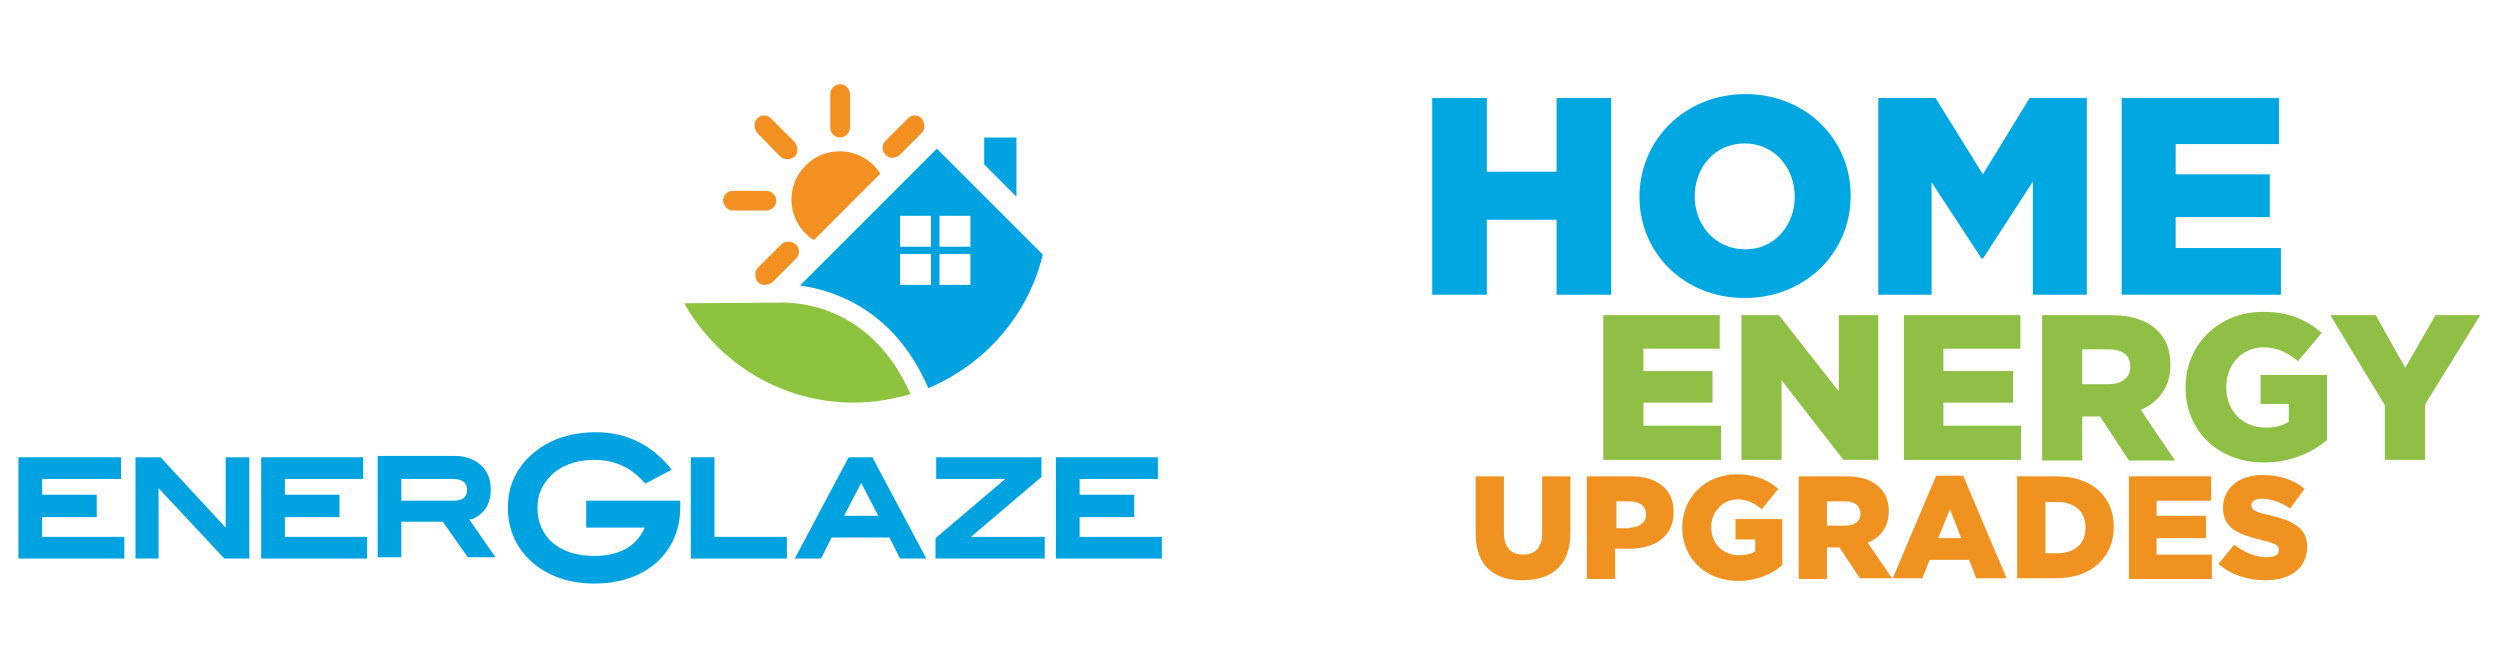
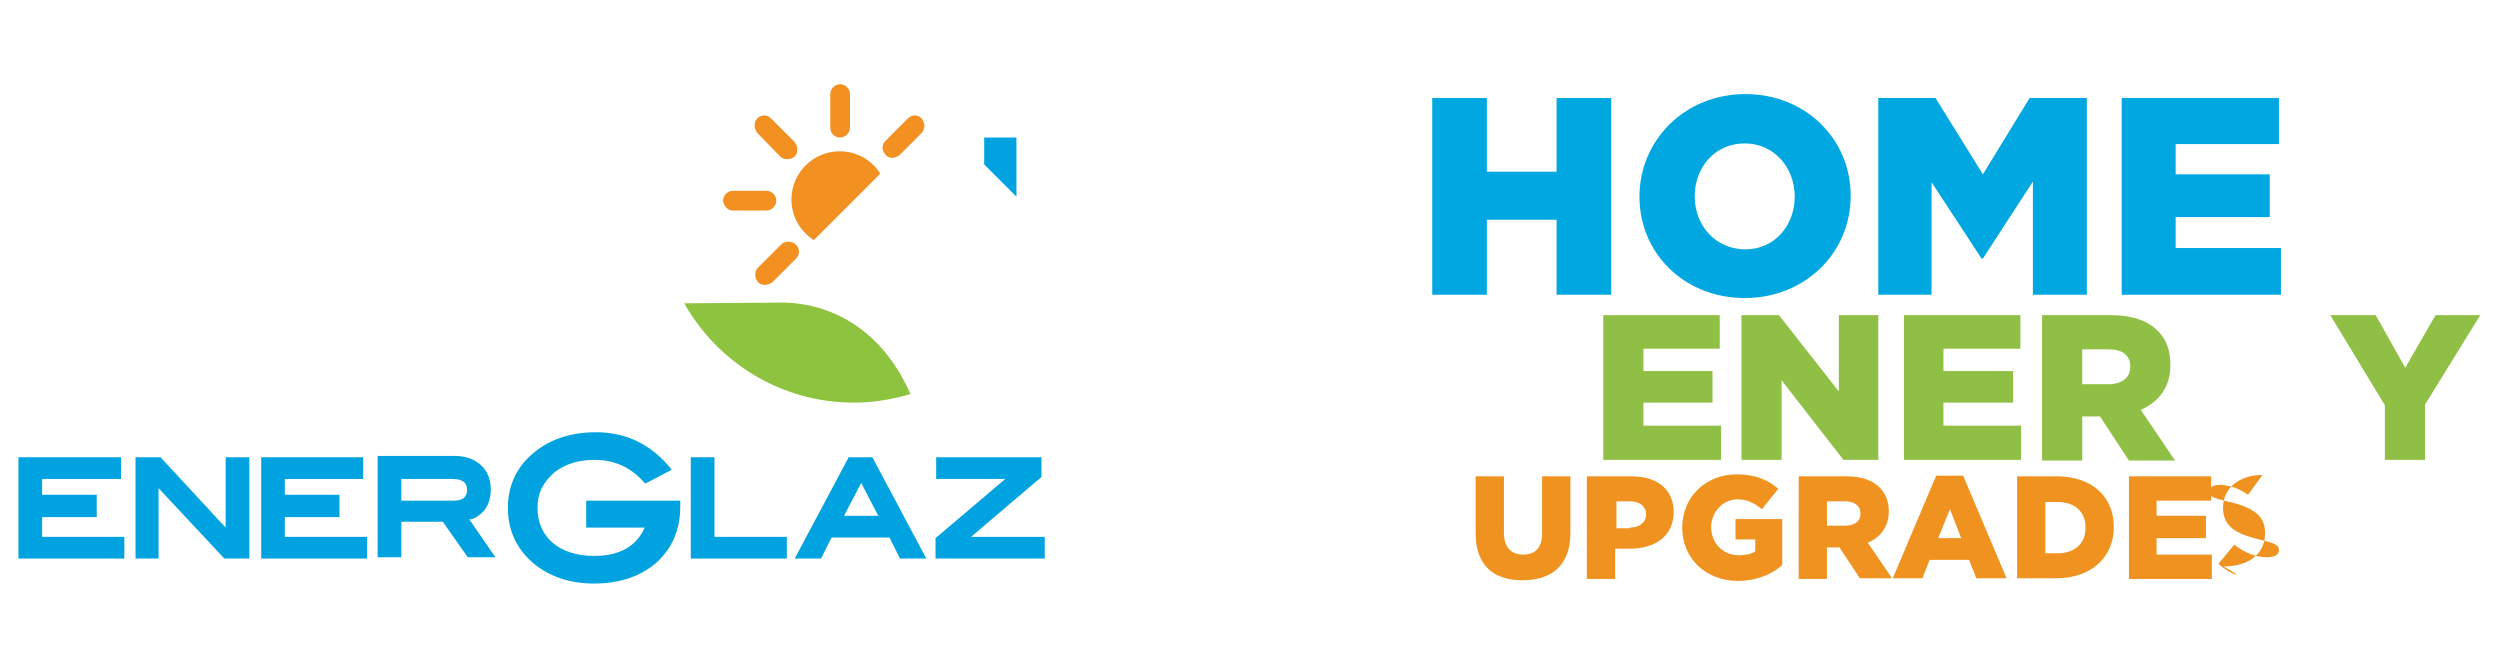
<svg xmlns="http://www.w3.org/2000/svg" version="1.1" id="Layer_1" x="0px" y="0px" viewBox="0 0 380 100" style="enable-background:new 0 0 380 100;" xml:space="preserve">
  <style type="text/css">
	.st0{fill:#00A3E0;}
	.st1{fill:#F29022;}
	.st2{fill:#8EC340;}
	.st3{fill:#00A7E1;}
	.st4{fill:#90BF45;}
	.st5{fill:#F09220;}
</style>
  <g>
    <g>
      <path class="st0" d="M89.1,80.2h8.9c-1.3,2.9-3.9,4.3-7.7,4.3c-2.6,0-4.8-0.7-6.3-2s-2.3-3.1-2.3-5.3c0-2.3,0.9-4,2.7-5.5    c1.6-1.2,3.6-1.8,5.9-1.8c3.1,0,5.5,1.1,7.5,3.3l0.3,0.3l4-2.1l-0.4-0.5c-2.9-3.4-6.6-5.2-11.1-5.2c-3.7,0-6.8,1-9.2,2.9l0,0    c-2.8,2.2-4.2,5.1-4.2,8.6c0,3.5,1.4,6.4,4.1,8.6c2.4,1.9,5.4,2.9,9,2.9c3.9,0,7.1-1.1,9.5-3.2c2.4-2.2,3.6-5,3.6-8.5v-0.9H89.1    L89.1,80.2L89.1,80.2z" />
      <polygon class="st0" points="6.4,78.6 14.7,78.6 14.7,75.2 6.4,75.2 6.4,72.8 18.4,72.8 18.4,69.5 2.8,69.5 2.8,84.9 18.9,84.9     18.9,81.6 6.4,81.6   " />
      <polygon class="st0" points="34.3,80.2 24.4,69.5 20.6,69.5 20.6,84.9 24.1,84.9 24.1,74.2 34.1,84.9 37.9,84.9 37.9,69.5     34.3,69.5   " />
      <polygon class="st0" points="43.3,78.6 51.6,78.6 51.6,75.2 43.3,75.2 43.3,72.8 55.2,72.8 55.2,69.5 39.7,69.5 39.7,84.9     55.8,84.9 55.8,81.6 43.3,81.6   " />
      <path class="st0" d="M72,78.8c0.5-0.2,1-0.6,1.4-1c0.4-0.4,0.7-0.9,0.9-1.5s0.3-1.2,0.3-1.9c0-1.5-0.5-2.8-1.5-3.7    c-1-0.9-2.3-1.4-4-1.4H57.4v15.4H61v-5.4h6.3l3.8,5.4h4.2l-4-5.8C71.6,79,71.8,78.9,72,78.8z M71,74.5c0,0.5-0.2,0.9-0.5,1.2    c-0.4,0.3-0.9,0.4-1.6,0.4H61v-3.3h7.7C70.7,72.8,71,73.7,71,74.5z" />
      <polygon class="st0" points="108.6,69.5 105,69.5 105,84.9 119.6,84.9 119.6,81.6 108.6,81.6   " />
      <path class="st0" d="M129,69.5l-8.2,15.4h4l1.6-3.2h8.8l1.6,3.2h4l-8.2-15.4L129,69.5z M133.5,78.4h-5.2l2.6-5L133.5,78.4z" />
      <polygon class="st0" points="158.3,72.5 158.3,69.5 142.3,69.5 142.3,72.8 152.8,72.8 142.2,81.8 142.2,84.9 158.8,84.9     158.8,81.6 147.6,81.6   " />
-       <polygon class="st0" points="164.1,81.6 164.1,78.6 172.4,78.6 172.4,75.2 164.1,75.2 164.1,72.8 176,72.8 176,69.5 160.5,69.5     160.5,84.9 176.6,84.9 176.6,81.6   " />
    </g>
    <g>
      <path class="st1" d="M127.7,20.9c0.8,0,1.5-0.7,1.5-1.5v-5.1c0-0.8-0.7-1.5-1.5-1.5c-0.8,0-1.5,0.7-1.5,1.5v5.1    C126.2,20.2,126.8,20.9,127.7,20.9z" />
      <path class="st1" d="M111.4,32h5.1c0.8,0,1.5-0.7,1.5-1.5s-0.7-1.5-1.5-1.5h-5.1c-0.8,0-1.5,0.7-1.5,1.5    C110,31.3,110.6,32,111.4,32z" />
      <path class="st1" d="M118.8,37.1l-3.6,3.6c-0.3,0.3-0.4,0.7-0.4,1.1c0,0.4,0.2,0.8,0.4,1.1c0.3,0.3,0.7,0.4,1.1,0.4    s0.8-0.2,1.1-0.4l3.6-3.6c0.6-0.6,0.6-1.5,0-2.1C120.4,36.6,119.3,36.6,118.8,37.1z" />
      <path class="st1" d="M135.6,24c0.4,0,0.8-0.2,1.1-0.4l3.4-3.4c0.3-0.3,0.4-0.7,0.4-1.1c0-0.4-0.2-0.8-0.4-1.1    c-0.6-0.6-1.5-0.6-2.1,0l-3.4,3.4c-0.6,0.6-0.6,1.5,0,2.1C134.8,23.8,135.2,24,135.6,24z" />
      <path class="st1" d="M118.6,23.8c0.3,0.3,0.7,0.4,1.1,0.4c0.4,0,0.8-0.2,1.1-0.4c0.3-0.3,0.4-0.7,0.4-1.1s-0.2-0.8-0.4-1.1    l-3.6-3.6c-0.6-0.6-1.5-0.6-2.1,0c-0.3,0.3-0.4,0.7-0.4,1.1s0.2,0.8,0.4,1.1L118.6,23.8z" />
      <path class="st1" d="M123.7,36.5l10.1-10.1c-1.3-2.1-3.6-3.4-6.2-3.4c-4,0-7.3,3.3-7.3,7.3C120.3,33,121.7,35.2,123.7,36.5z" />
    </g>
    <path class="st2" d="M118.3,46L104,46.1c5.1,9,14.7,15.1,25.8,15.1c3,0,5.8-0.5,8.6-1.3C131.9,45.2,119.3,46,118.3,46z" />
    <g>
-       <path class="st0" d="M142.4,22.6l-20.8,20.8c5,0.7,14.3,3.5,19.5,15.6c8.6-3.6,15.2-11.1,17.4-20.3L142.4,22.6z M141.5,43.3h-4.7    v-4.7h4.7V43.3z M141.5,37.5h-4.7v-4.7h4.7V37.5z M147.5,43.3h-4.7v-4.7h4.7V43.3z M147.5,37.5h-4.7v-4.7h4.7V37.5z" />
-     </g>
+       </g>
    <g>
      <g>
        <polygon class="st0" points="154.5,20.9 149.6,20.9 149.6,25 154.5,29.9    " />
      </g>
    </g>
  </g>
  <g>
    <polygon class="st3" points="217.7,14.9 226,14.9 226,26.1 236.6,26.1 236.6,14.9 244.9,14.9 244.9,44.8 236.6,44.8 236.6,33.4    226,33.4 226,44.8 217.7,44.8  " />
    <path class="st3" d="M249.2,29.9L249.2,29.9c0-8.6,6.9-15.6,16.1-15.6c9.2,0,16,6.9,16,15.4v0.1c0,8.6-6.9,15.5-16.1,15.5   C256,45.3,249.2,38.5,249.2,29.9z M272.8,29.9L272.8,29.9c0-4.4-3.1-8.1-7.6-8.1c-4.6,0-7.6,3.7-7.6,8v0.1c0,4.3,3.1,8,7.7,8   C269.8,37.9,272.8,34.2,272.8,29.9z" />
    <polygon class="st3" points="285.5,14.9 294.2,14.9 301.4,26.5 308.5,14.9 317.2,14.9 317.2,44.8 309,44.8 309,27.6 301.4,39.3    301.2,39.3 293.6,27.7 293.6,44.8 285.5,44.8  " />
    <polygon class="st3" points="322.5,14.9 346.4,14.9 346.4,21.9 330.7,21.9 330.7,26.5 345,26.5 345,33 330.7,33 330.7,37.7    346.7,37.7 346.7,44.8 322.5,44.8  " />
    <polygon class="st4" points="243.7,47.9 261.4,47.9 261.4,53 249.8,53 249.8,56.4 260.3,56.4 260.3,61.2 249.8,61.2 249.8,64.7    261.6,64.7 261.6,69.9 243.7,69.9  " />
    <polygon class="st4" points="264.7,47.9 270.4,47.9 279.5,59.5 279.5,47.9 285.5,47.9 285.5,69.9 280.2,69.9 270.8,57.8    270.8,69.9 264.7,69.9  " />
    <polygon class="st4" points="289.4,47.9 307.1,47.9 307.1,53 295.4,53 295.4,56.4 306,56.4 306,61.2 295.4,61.2 295.4,64.7    307.2,64.7 307.2,69.9 289.4,69.9  " />
    <path class="st4" d="M310.4,47.9h10.4c3.4,0,5.7,0.9,7.2,2.4c1.3,1.3,1.9,3,1.9,5.1v0.1c0,3.4-1.8,5.6-4.5,6.8l5.2,7.7h-7l-4.4-6.7   h-2.7v6.7h-6.1V47.9z M320.5,58.4c2,0,3.3-1,3.3-2.6v-0.1c0-1.8-1.3-2.6-3.3-2.6h-4v5.3H320.5z" />
-     <path class="st4" d="M332.2,58.9L332.2,58.9c0-6.5,5-11.5,11.8-11.5c3.9,0,6.6,1.2,8.9,3.2l-3.6,4.3c-1.6-1.3-3.1-2.1-5.3-2.1   c-3.2,0-5.6,2.6-5.6,6v0.1c0,3.6,2.5,6.1,6,6.1c1.5,0,2.6-0.3,3.5-0.9v-2.7h-4.3V57h10.1v9.9c-2.3,1.9-5.5,3.4-9.6,3.4   C337.3,70.3,332.2,65.6,332.2,58.9z" />
    <polygon class="st4" points="362.5,61.6 354.2,47.9 361.1,47.9 365.6,55.9 370.2,47.9 377,47.9 368.6,61.5 368.6,69.9 362.5,69.9     " />
    <path class="st5" d="M224.3,81.1v-8.7h4.3v8.6c0,2.2,1.1,3.3,2.9,3.3c1.8,0,2.9-1,2.9-3.2v-8.7h4.3V81c0,5-2.9,7.2-7.3,7.2   C227.1,88.2,224.3,86,224.3,81.1z" />
    <path class="st5" d="M241.3,72.4h6.7c3.9,0,6.4,2,6.4,5.4v0c0,3.7-2.8,5.6-6.7,5.6h-2.2V88h-4.3V72.4z M247.7,80.2   c1.5,0,2.5-0.8,2.5-2v0c0-1.3-1-2-2.5-2h-2v4.1H247.7z" />
    <path class="st5" d="M255.7,80.2L255.7,80.2c0-4.6,3.5-8.1,8.3-8.1c2.7,0,4.7,0.8,6.3,2.2l-2.5,3.1c-1.1-0.9-2.2-1.5-3.7-1.5   c-2.2,0-4,1.9-4,4.2v0c0,2.5,1.8,4.3,4.2,4.3c1.1,0,1.9-0.2,2.5-0.6V82h-3v-3.1h7.1v7c-1.6,1.4-3.9,2.4-6.7,2.4   C259.3,88.3,255.7,84.9,255.7,80.2z" />
    <path class="st5" d="M273.3,72.4h7.3c2.4,0,4,0.6,5.1,1.7c0.9,0.9,1.4,2.1,1.4,3.6v0c0,2.4-1.3,4-3.2,4.8l3.7,5.4h-4.9l-3.1-4.7   h-1.9V88h-4.3V72.4z M280.5,79.9c1.4,0,2.3-0.7,2.3-1.8v0c0-1.2-0.9-1.9-2.3-1.9h-2.8v3.7H280.5z" />
    <path class="st5" d="M294.3,72.3h4.1l6.6,15.6h-4.6l-1.1-2.8h-6l-1.1,2.8h-4.5L294.3,72.3z M298.1,81.8l-1.7-4.4l-1.8,4.4H298.1z" />
    <path class="st5" d="M306.6,72.4h6c5.5,0,8.7,3.2,8.7,7.7v0c0,4.5-3.3,7.8-8.8,7.8h-5.9V72.4z M310.9,76.2v7.9h1.8   c2.6,0,4.3-1.4,4.3-3.9v0c0-2.5-1.7-3.9-4.3-3.9H310.9z" />
    <polygon class="st5" points="323.6,72.4 336.1,72.4 336.1,76.1 327.8,76.1 327.8,78.4 335.3,78.4 335.3,81.8 327.8,81.8    327.8,84.3 336.2,84.3 336.2,88 323.6,88  " />
-     <path class="st5" d="M337.2,85.7l2.4-2.9c1.6,1.2,3.2,1.9,5,1.9c1.2,0,1.8-0.4,1.8-1.1v0c0-0.7-0.5-1-2.6-1.5   c-3.3-0.8-5.9-1.7-5.9-4.9v0c0-2.9,2.3-5,6-5c2.6,0,4.7,0.7,6.4,2.1l-2.2,3c-1.4-1-3-1.5-4.3-1.5c-1,0-1.6,0.4-1.6,1v0   c0,0.7,0.5,1,2.7,1.5c3.5,0.8,5.8,1.9,5.8,4.8v0c0,3.2-2.5,5.1-6.3,5.1C341.7,88.2,339.1,87.4,337.2,85.7z" />
+     <path class="st5" d="M337.2,85.7l2.4-2.9c1.6,1.2,3.2,1.9,5,1.9c1.2,0,1.8-0.4,1.8-1.1v0c0-0.7-0.5-1-2.6-1.5   c-3.3-0.8-5.9-1.7-5.9-4.9v0c0-2.9,2.3-5,6-5l-2.2,3c-1.4-1-3-1.5-4.3-1.5c-1,0-1.6,0.4-1.6,1v0   c0,0.7,0.5,1,2.7,1.5c3.5,0.8,5.8,1.9,5.8,4.8v0c0,3.2-2.5,5.1-6.3,5.1C341.7,88.2,339.1,87.4,337.2,85.7z" />
  </g>
</svg>